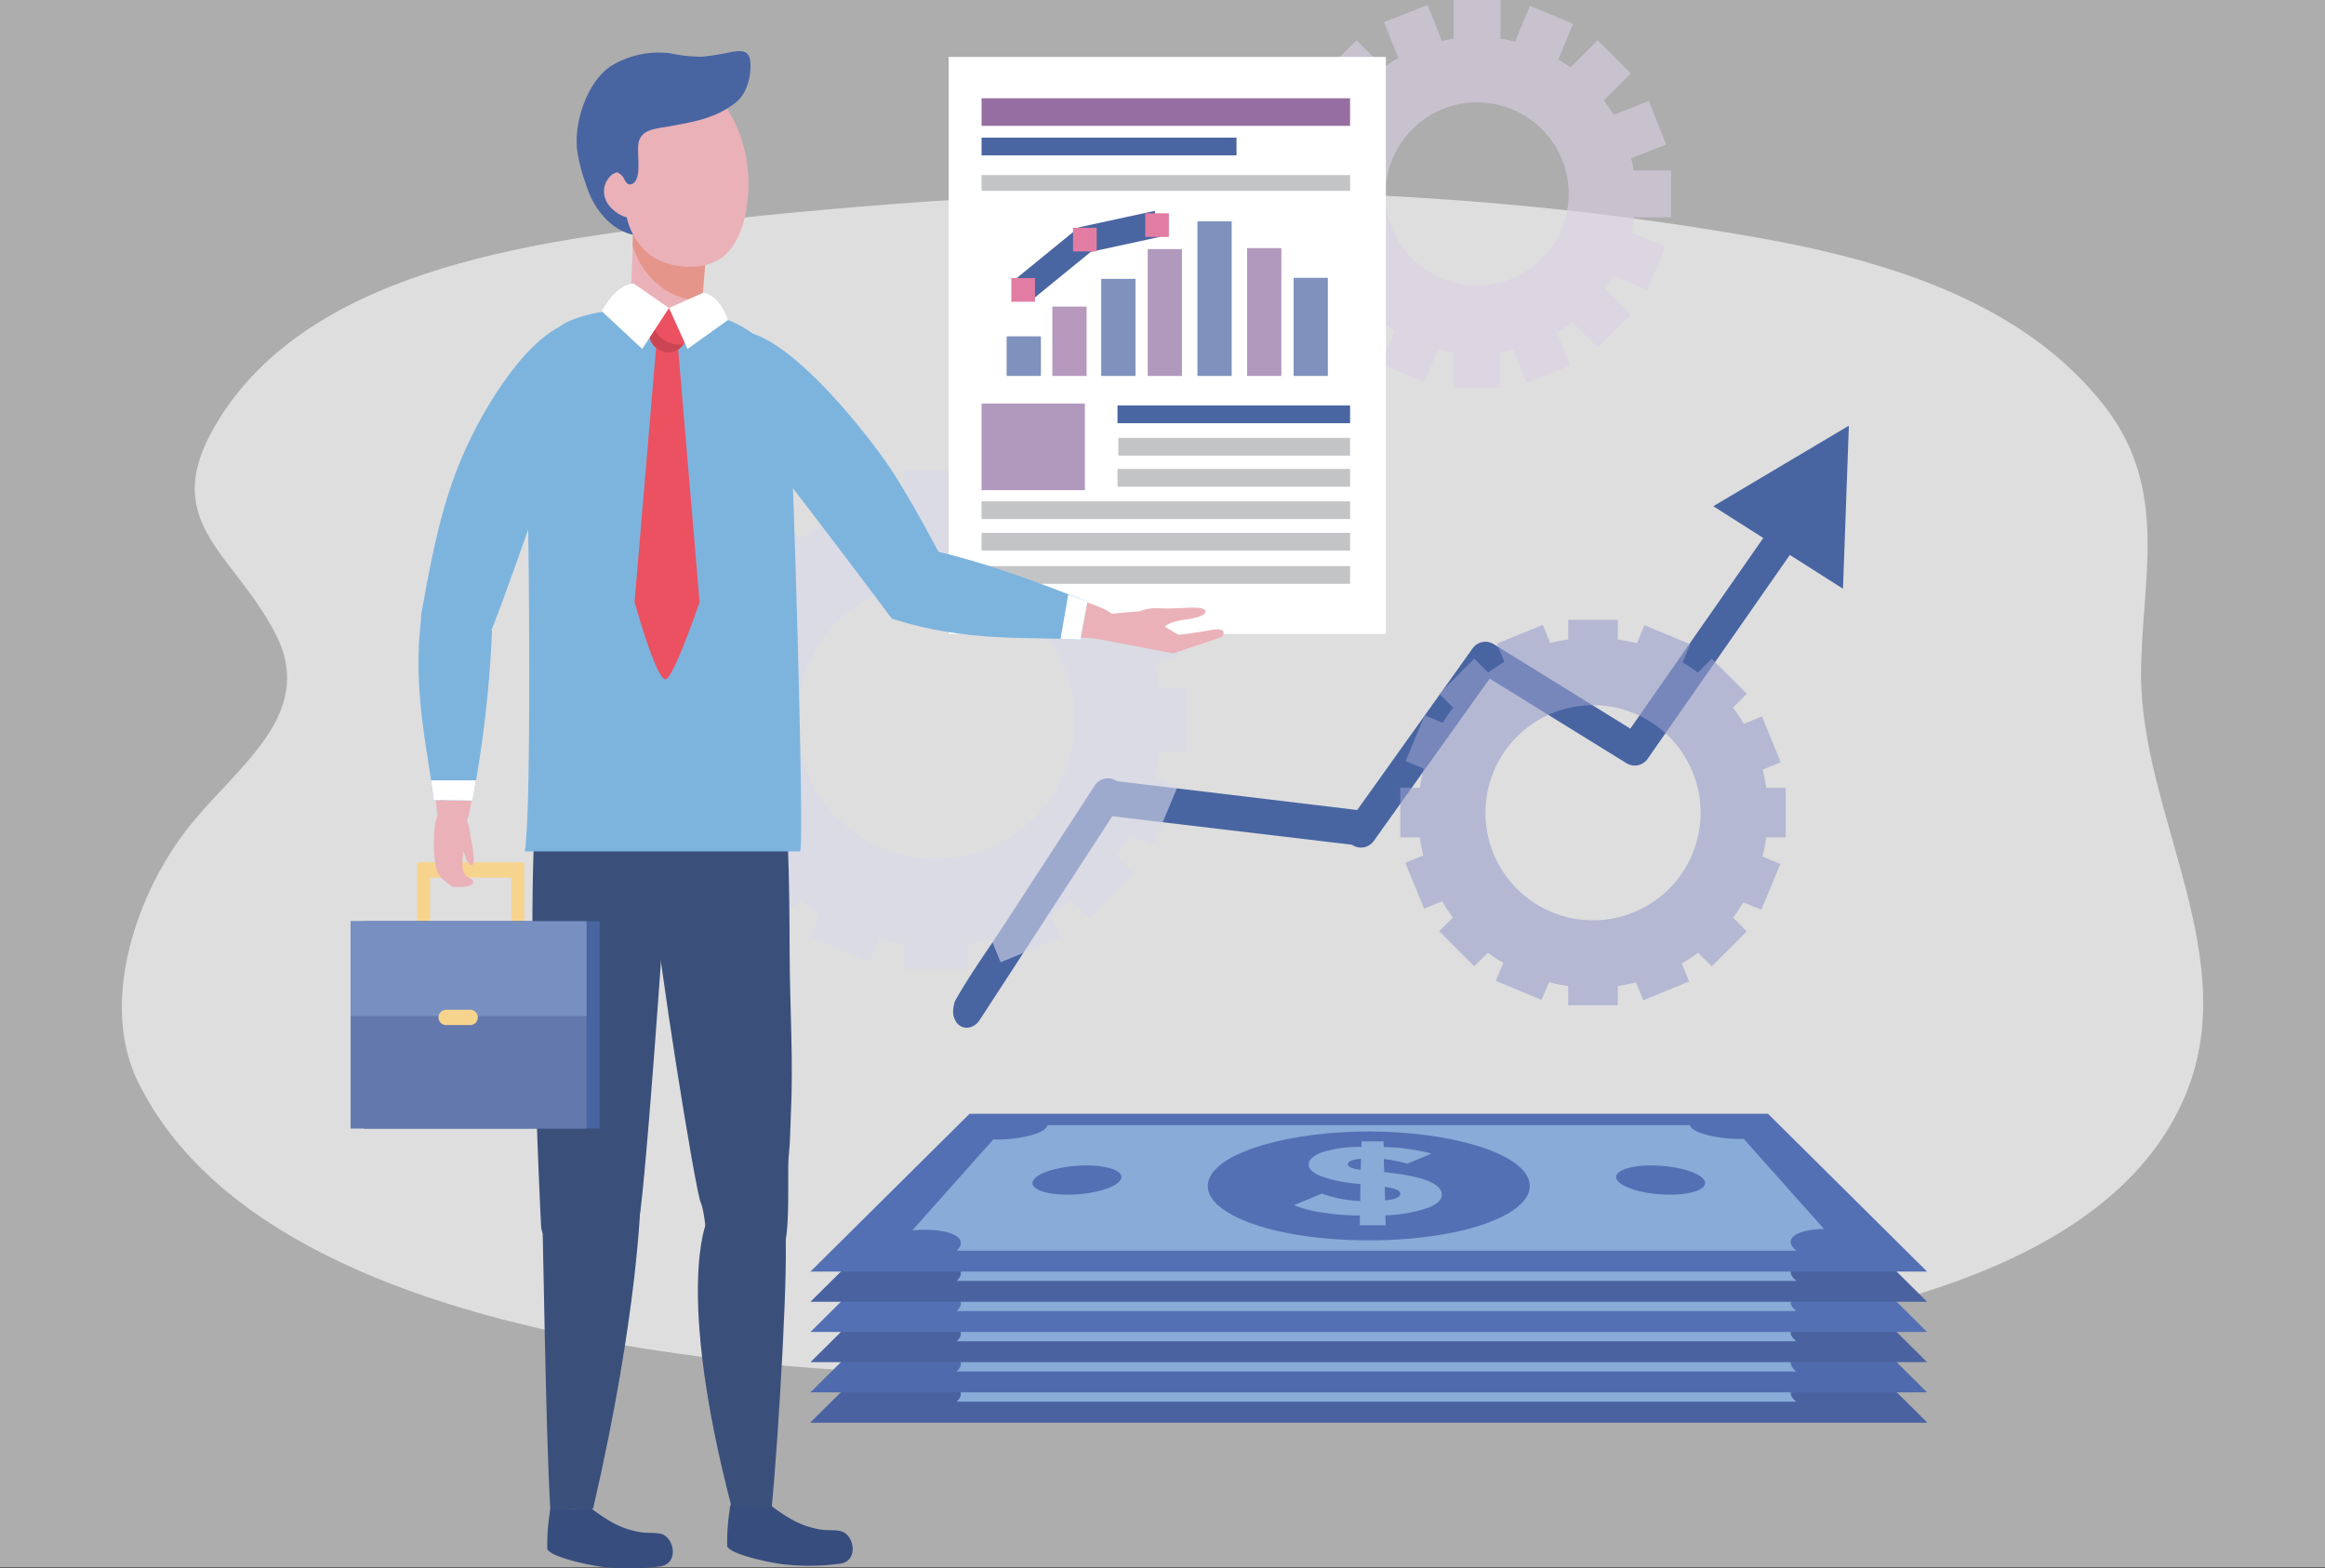
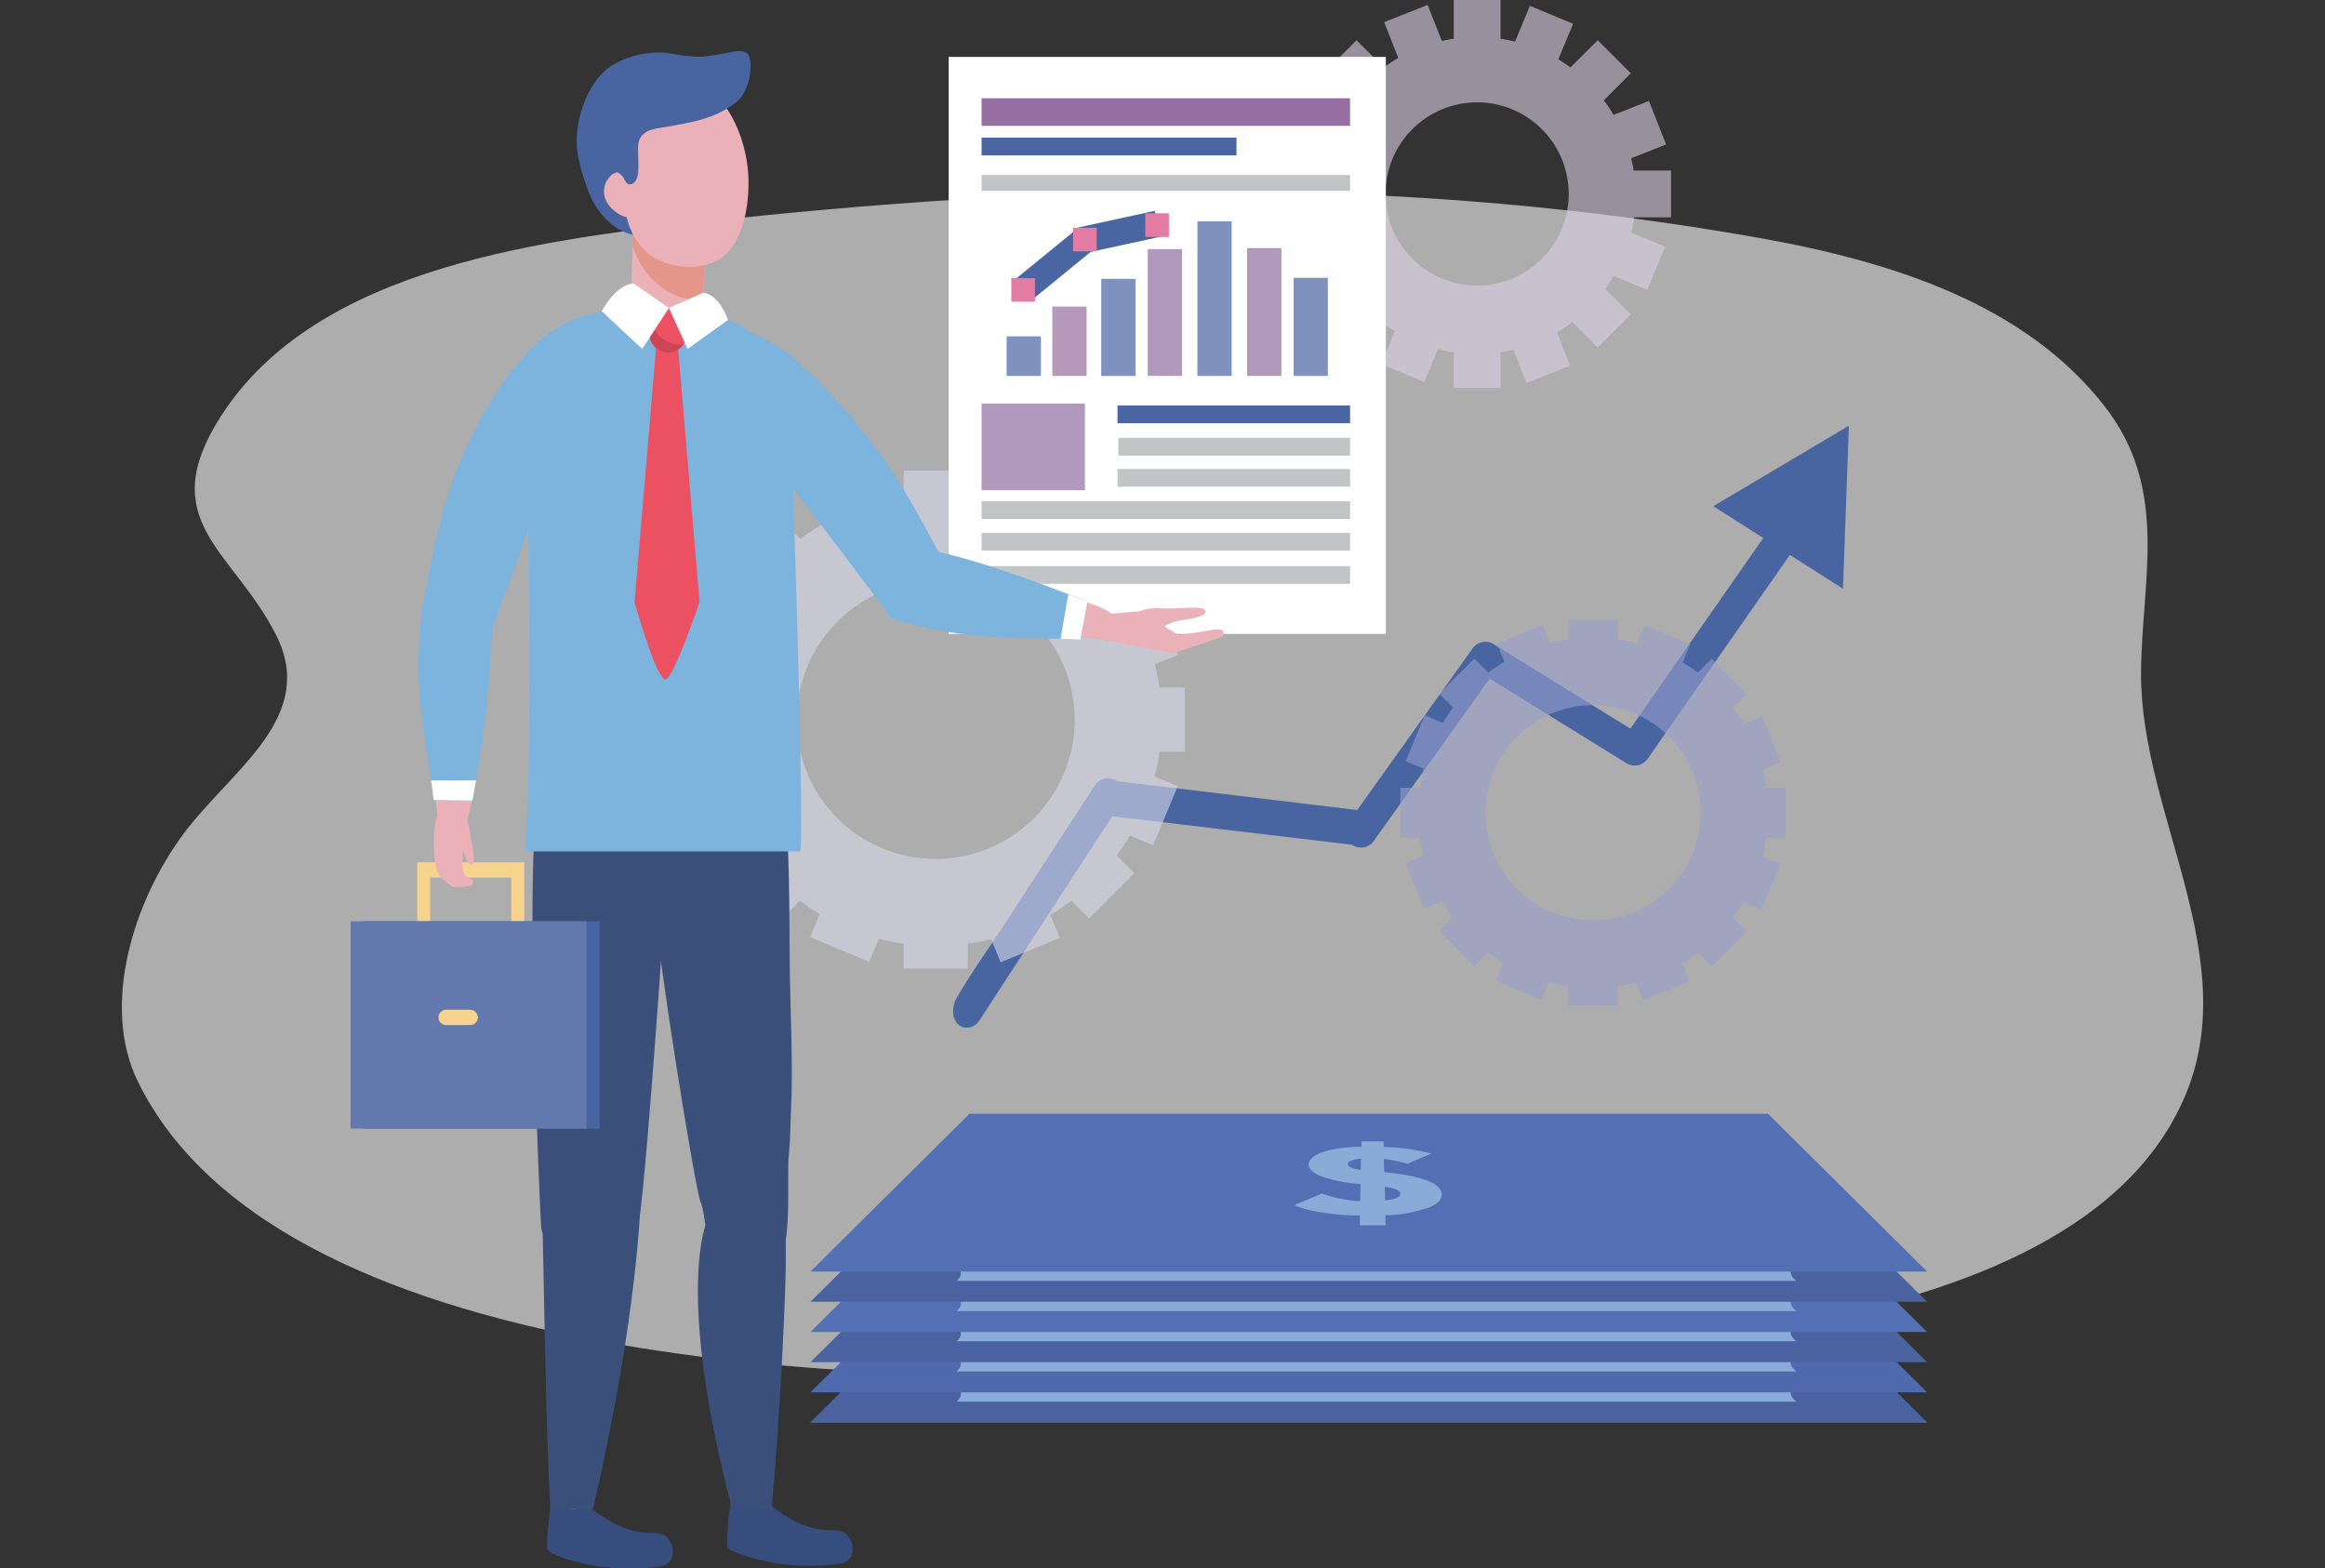
<svg xmlns="http://www.w3.org/2000/svg" width="445" height="300.194" viewBox="0 0 445 300.194">
  <rect x="0" y="0" width="445" height="300.194" fill="#333333" stroke="none" />
  <g id="public-financial-manager" transform="translate(-595 -338.154)">
    <g id="Group_1" data-name="Group 1" transform="translate(595 338.154)">
-       <rect id="Rectangle_1" data-name="Rectangle 1" width="445" height="300" fill="#fff" opacity="0.6" />
      <path id="Path_1" data-name="Path 1" d="M428.127,189.646c-66.1-11.677-129.8-10.624-196.574-3.576-35.924,3.792-79.031,9.029-97.482,37.755-12.93,20.13,2.322,25.619,10.546,41.864,8,15.8-8.559,25.829-17.646,37.993-9.671,12.946-15.9,32.952-8.814,47.46,27.828,56.942,148.052,58.919,209.6,55.261,53.682-3.191,158.878-.672,181.812-51.462,12.169-26.952-8.045-54.589-7.991-81.776.035-17.672,5.587-35.138-6.976-51.242C479.549,202.634,454.707,194.342,428.127,189.646Z" transform="translate(-91.784 -144.174)" fill="#fff" opacity="0.6" />
    </g>
    <g id="Group_55" data-name="Group 55" transform="translate(0 12.186)">
      <path id="Path_2" data-name="Path 2" d="M1093.091,759.139l9.567,6.087-25.446,36.483-26.157-16.175a3.007,3.007,0,0,0-4.03.811l-22.089,30.943-45.981-5.524a3.008,3.008,0,0,0-4.248.823Q965.977,826,957.246,839.424c-3.121,4.8-6.578,9.534-9.348,14.535-.525,2.054-.332,2.824.208,3.765.97,1.694,3.328,1.666,4.57-.242l25.376-39,45.872,5.448a3.009,3.009,0,0,0,4.176-.715l22.185-31.08,26.184,16.192a3.008,3.008,0,0,0,4.05-.838l27.22-39.026,10.171,6.472,1.128-31.21Z" transform="translate(-170.168 -336.285)" fill="#4865a2" />
      <g id="Group_23" data-name="Group 23" transform="translate(750.117 539.144)">
        <g id="Group_4" data-name="Group 4" transform="translate(0 28.895)">
          <path id="Path_3" data-name="Path 3" d="M1015.276,1632.589H801.549l30.45-30.2H984.824Z" transform="translate(-801.549 -1602.39)" fill="#5470b4" />
          <path id="Path_4" data-name="Path 4" d="M1064.177,1616.709c-4.2,0-8.4-1.028-9.374-2.261a.884.884,0,0,1-.176-.364H931.635a.821.821,0,0,1-.2.474c-.972,1.236-5.189,2.267-9.39,2.267q-.386,0-.753-.011l-15.5,17.4c.8-.071,1.613-.114,2.414-.114,5.1,0,8.025,1.564,6.479,3.563a3.61,3.61,0,0,1-.4.433H1075a4.157,4.157,0,0,1-.638-.617c-1.549-1.932,1.122-3.453,5.924-3.542l-15.354-17.24C1064.685,1616.705,1064.435,1616.709,1064.177,1616.709Z" transform="translate(-886.301 -1611.897)" fill="#88abd8" />
-           <path id="Path_5" data-name="Path 5" d="M1269.546,1629.693c2.1,6.066-11.477,11.63-30.6,11.63s-32.706-5.565-30.606-11.63c1.848-5.333,15.464-9.207,30.606-9.207S1267.7,1624.358,1269.546,1629.693Z" transform="translate(-1132.078 -1617.101)" fill="#5470b4" />
          <g id="Group_2" data-name="Group 2" transform="translate(92.553 5.28)">
            <path id="Path_6" data-name="Path 6" d="M1309.315,1630.62h4.217l.038,1.086a38.555,38.555,0,0,1,9.139,1.248l-4.615,1.932a29.59,29.59,0,0,0-4.524-.9l.086,2.527c7,.7,10.695,2.033,11,4.052.161,1.051-.642,1.954-2.435,2.7a27.717,27.717,0,0,1-8.349,1.509l.063,1.917h-4.962l.033-1.9h-.805a42.446,42.446,0,0,1-6.365-.558,22.021,22.021,0,0,1-5.453-1.4l5.334-2.216a26.418,26.418,0,0,0,7.339,1.445l.058-3.3a26.942,26.942,0,0,1-7.6-1.491c-1.664-.691-2.426-1.477-2.308-2.354.123-.91,1.033-1.663,2.714-2.268a24.116,24.116,0,0,1,7.374-.963Zm-.148,5.435.037-2.138q-2.469.273-2.506,1.021Q1306.659,1635.761,1309.168,1636.055Zm4.584,3.275.087,2.567q2.966-.264,2.9-1.292C1316.694,1639.99,1315.7,1639.568,1313.752,1639.33Z" transform="translate(-1296.389 -1630.62)" fill="#88abd8" />
          </g>
          <g id="Group_3" data-name="Group 3" transform="translate(42.49 9.881)">
-             <path id="Path_7" data-name="Path 7" d="M1642.767,1657.928c1.141,1.572-1.755,2.888-6.5,2.888s-9.307-1.316-10.152-2.888c-.816-1.518,2.158-2.711,6.616-2.711S1641.665,1656.41,1642.767,1657.928Z" transform="translate(-1514.268 -1655.218)" fill="#5470b4" />
            <path id="Path_8" data-name="Path 8" d="M1045.626,1657.928c-.844,1.572-5.4,2.888-10.151,2.888s-7.645-1.316-6.5-2.888c1.1-1.518,5.581-2.711,10.04-2.711S1046.441,1656.41,1045.626,1657.928Z" transform="translate(-1028.722 -1655.218)" fill="#5470b4" />
          </g>
        </g>
        <g id="Group_7" data-name="Group 7" transform="translate(0 28.895)">
          <path id="Path_9" data-name="Path 9" d="M1015.276,1632.589H801.549l30.45-30.2H984.824Z" transform="translate(-801.549 -1602.39)" fill="#4a63a0" />
          <path id="Path_10" data-name="Path 10" d="M1064.177,1616.709c-4.2,0-8.4-1.028-9.374-2.261a.884.884,0,0,1-.176-.364H931.635a.821.821,0,0,1-.2.474c-.972,1.236-5.189,2.267-9.39,2.267q-.386,0-.753-.011l-15.5,17.4c.8-.071,1.613-.114,2.414-.114,5.1,0,8.025,1.564,6.479,3.563a3.61,3.61,0,0,1-.4.433H1075a4.157,4.157,0,0,1-.638-.617c-1.549-1.932,1.122-3.453,5.924-3.542l-15.354-17.24C1064.685,1616.705,1064.435,1616.709,1064.177,1616.709Z" transform="translate(-886.301 -1611.897)" fill="#88abd8" />
          <path id="Path_11" data-name="Path 11" d="M1269.546,1629.693c2.1,6.066-11.477,11.63-30.6,11.63s-32.706-5.565-30.606-11.63c1.848-5.333,15.464-9.207,30.606-9.207S1267.7,1624.358,1269.546,1629.693Z" transform="translate(-1132.078 -1617.101)" fill="#5470b4" />
          <g id="Group_5" data-name="Group 5" transform="translate(92.553 5.28)">
            <path id="Path_12" data-name="Path 12" d="M1309.315,1630.62h4.217l.038,1.086a38.555,38.555,0,0,1,9.139,1.248l-4.615,1.932a29.59,29.59,0,0,0-4.524-.9l.086,2.527c7,.7,10.695,2.033,11,4.052.161,1.051-.642,1.954-2.435,2.7a27.717,27.717,0,0,1-8.349,1.509l.063,1.917h-4.962l.033-1.9h-.805a42.446,42.446,0,0,1-6.365-.558,22.021,22.021,0,0,1-5.453-1.4l5.334-2.216a26.418,26.418,0,0,0,7.339,1.445l.058-3.3a26.942,26.942,0,0,1-7.6-1.491c-1.664-.691-2.426-1.477-2.308-2.354.123-.91,1.033-1.663,2.714-2.268a24.116,24.116,0,0,1,7.374-.963Zm-.148,5.435.037-2.138q-2.469.273-2.506,1.021Q1306.659,1635.761,1309.168,1636.055Zm4.584,3.275.087,2.567q2.966-.264,2.9-1.292C1316.694,1639.99,1315.7,1639.568,1313.752,1639.33Z" transform="translate(-1296.389 -1630.62)" fill="#88abd8" />
          </g>
          <g id="Group_6" data-name="Group 6" transform="translate(42.49 9.881)">
            <path id="Path_13" data-name="Path 13" d="M1642.767,1657.928c1.141,1.572-1.755,2.888-6.5,2.888s-9.307-1.316-10.152-2.888c-.816-1.518,2.158-2.711,6.616-2.711S1641.665,1656.41,1642.767,1657.928Z" transform="translate(-1514.268 -1655.218)" fill="#5470b4" />
            <path id="Path_14" data-name="Path 14" d="M1045.626,1657.928c-.844,1.572-5.4,2.888-10.151,2.888s-7.645-1.316-6.5-2.888c1.1-1.518,5.581-2.711,10.04-2.711S1046.441,1656.41,1045.626,1657.928Z" transform="translate(-1028.722 -1655.218)" fill="#5470b4" />
          </g>
        </g>
        <g id="Group_10" data-name="Group 10" transform="translate(0 23.116)">
          <path id="Path_15" data-name="Path 15" d="M1015.276,1601.689H801.549l30.45-30.2H984.824Z" transform="translate(-801.549 -1571.49)" fill="#506bad" />
          <path id="Path_16" data-name="Path 16" d="M1064.177,1585.808c-4.2,0-8.4-1.028-9.374-2.26a.883.883,0,0,1-.176-.365H931.635a.824.824,0,0,1-.2.475c-.972,1.236-5.189,2.267-9.39,2.267q-.386,0-.753-.012l-15.5,17.4c.8-.071,1.613-.113,2.414-.113,5.1,0,8.025,1.563,6.479,3.563a3.616,3.616,0,0,1-.4.432H1075a4.138,4.138,0,0,1-.638-.617c-1.549-1.933,1.122-3.453,5.924-3.542l-15.354-17.24C1064.685,1585.8,1064.435,1585.808,1064.177,1585.808Z" transform="translate(-886.301 -1580.996)" fill="#88abd8" />
          <path id="Path_17" data-name="Path 17" d="M1269.546,1598.793c2.1,6.066-11.477,11.63-30.6,11.63s-32.706-5.564-30.606-11.63c1.848-5.333,15.464-9.207,30.606-9.207S1267.7,1593.46,1269.546,1598.793Z" transform="translate(-1132.078 -1586.202)" fill="#5470b4" />
          <g id="Group_8" data-name="Group 8" transform="translate(92.553 5.28)">
            <path id="Path_18" data-name="Path 18" d="M1309.315,1599.72h4.217l.038,1.087a38.543,38.543,0,0,1,9.139,1.248l-4.615,1.932a29.573,29.573,0,0,0-4.524-.9l.086,2.527c7,.7,10.695,2.034,11,4.052.161,1.051-.642,1.954-2.435,2.7a27.72,27.72,0,0,1-8.349,1.509l.063,1.916h-4.962l.033-1.895h-.805a42.478,42.478,0,0,1-6.365-.558,22.064,22.064,0,0,1-5.453-1.4l5.334-2.216a26.419,26.419,0,0,0,7.339,1.445l.058-3.3a26.938,26.938,0,0,1-7.6-1.491c-1.664-.691-2.426-1.478-2.308-2.354.123-.91,1.033-1.663,2.714-2.268a24.126,24.126,0,0,1,7.374-.964Zm-.148,5.435.037-2.138q-2.469.272-2.506,1.021Q1306.659,1604.861,1309.168,1605.155Zm4.584,3.275.087,2.567q2.966-.263,2.9-1.292C1316.694,1609.09,1315.7,1608.668,1313.752,1608.43Z" transform="translate(-1296.389 -1599.72)" fill="#88abd8" />
          </g>
          <g id="Group_9" data-name="Group 9" transform="translate(42.49 9.88)">
            <path id="Path_19" data-name="Path 19" d="M1642.767,1627.026c1.141,1.572-1.755,2.888-6.5,2.888s-9.307-1.316-10.152-2.888c-.816-1.518,2.158-2.711,6.616-2.711S1641.665,1625.507,1642.767,1627.026Z" transform="translate(-1514.268 -1624.315)" fill="#5470b4" />
            <path id="Path_20" data-name="Path 20" d="M1045.626,1627.026c-.844,1.572-5.4,2.888-10.151,2.888s-7.645-1.316-6.5-2.888c1.1-1.518,5.581-2.711,10.04-2.711S1046.441,1625.507,1045.626,1627.026Z" transform="translate(-1028.722 -1624.315)" fill="#5470b4" />
          </g>
        </g>
        <g id="Group_13" data-name="Group 13" transform="translate(0 17.338)">
          <path id="Path_21" data-name="Path 21" d="M1015.276,1570.8H801.549L832,1540.6H984.824Z" transform="translate(-801.549 -1540.6)" fill="#4a63a0" />
          <path id="Path_22" data-name="Path 22" d="M1064.177,1554.911c-4.2,0-8.4-1.028-9.374-2.261a.886.886,0,0,1-.176-.364H931.635a.825.825,0,0,1-.2.474c-.972,1.236-5.189,2.267-9.39,2.267q-.386,0-.753-.012l-15.5,17.4c.8-.071,1.613-.113,2.414-.113,5.1,0,8.025,1.564,6.479,3.563a3.649,3.649,0,0,1-.4.433H1075a4.158,4.158,0,0,1-.638-.617c-1.549-1.933,1.122-3.453,5.924-3.542l-15.354-17.24C1064.685,1554.907,1064.435,1554.911,1064.177,1554.911Z" transform="translate(-886.301 -1550.1)" fill="#88abd8" />
          <path id="Path_23" data-name="Path 23" d="M1269.546,1567.892c2.1,6.066-11.477,11.63-30.6,11.63s-32.706-5.564-30.606-11.63c1.848-5.333,15.464-9.207,30.606-9.207S1267.7,1562.56,1269.546,1567.892Z" transform="translate(-1132.078 -1555.303)" fill="#5470b4" />
          <g id="Group_11" data-name="Group 11" transform="translate(92.553 5.278)">
            <path id="Path_24" data-name="Path 24" d="M1309.315,1568.82h4.217l.038,1.086a38.574,38.574,0,0,1,9.139,1.248l-4.615,1.932a29.553,29.553,0,0,0-4.524-.9l.086,2.527c7,.7,10.695,2.033,11,4.052.161,1.051-.642,1.954-2.435,2.7a27.731,27.731,0,0,1-8.349,1.509l.063,1.916h-4.962l.033-1.9h-.805a42.478,42.478,0,0,1-6.365-.558,22.043,22.043,0,0,1-5.453-1.4l5.334-2.216a26.42,26.42,0,0,0,7.339,1.445l.058-3.3a26.944,26.944,0,0,1-7.6-1.491c-1.664-.691-2.426-1.477-2.308-2.354.123-.91,1.033-1.664,2.714-2.269a24.11,24.11,0,0,1,7.374-.963Zm-.148,5.437.037-2.138q-2.469.272-2.506,1.021Q1306.659,1573.96,1309.168,1574.257Zm4.584,3.273.087,2.567q2.966-.263,2.9-1.292C1316.694,1578.19,1315.7,1577.768,1313.752,1577.53Z" transform="translate(-1296.389 -1568.82)" fill="#88abd8" />
          </g>
          <g id="Group_12" data-name="Group 12" transform="translate(42.49 9.878)">
            <path id="Path_25" data-name="Path 25" d="M1642.767,1596.126c1.141,1.572-1.755,2.888-6.5,2.888s-9.307-1.316-10.152-2.888c-.816-1.518,2.158-2.711,6.616-2.711S1641.665,1594.608,1642.767,1596.126Z" transform="translate(-1514.268 -1593.415)" fill="#5470b4" />
            <path id="Path_26" data-name="Path 26" d="M1045.626,1596.126c-.844,1.572-5.4,2.888-10.151,2.888s-7.645-1.316-6.5-2.888c1.1-1.518,5.581-2.711,10.04-2.711S1046.441,1594.608,1045.626,1596.126Z" transform="translate(-1028.722 -1593.415)" fill="#5470b4" />
          </g>
        </g>
        <g id="Group_16" data-name="Group 16" transform="translate(0 11.559)">
          <path id="Path_27" data-name="Path 27" d="M1015.276,1539.9H801.549L832,1509.7H984.824Z" transform="translate(-801.549 -1509.7)" fill="#5470b4" />
          <path id="Path_28" data-name="Path 28" d="M1064.177,1524.009c-4.2,0-8.4-1.028-9.374-2.261a.886.886,0,0,1-.176-.365H931.635a.822.822,0,0,1-.2.474c-.972,1.236-5.189,2.267-9.39,2.267q-.386,0-.753-.012l-15.5,17.4c.8-.071,1.613-.113,2.414-.113,5.1,0,8.025,1.564,6.479,3.563a3.621,3.621,0,0,1-.4.433H1075a4.181,4.181,0,0,1-.638-.617c-1.549-1.933,1.122-3.452,5.924-3.542L1064.93,1524C1064.685,1524.005,1064.435,1524.009,1064.177,1524.009Z" transform="translate(-886.301 -1519.199)" fill="#88abd8" />
          <path id="Path_29" data-name="Path 29" d="M1269.546,1536.993c2.1,6.066-11.477,11.63-30.6,11.63s-32.706-5.564-30.606-11.63c1.848-5.333,15.464-9.207,30.606-9.207S1267.7,1531.66,1269.546,1536.993Z" transform="translate(-1132.078 -1524.403)" fill="#5470b4" />
          <g id="Group_14" data-name="Group 14" transform="translate(92.553 5.278)">
            <path id="Path_30" data-name="Path 30" d="M1309.315,1537.92h4.217l.038,1.087a38.549,38.549,0,0,1,9.139,1.248l-4.615,1.932a29.56,29.56,0,0,0-4.524-.9l.086,2.527c7,.7,10.695,2.034,11,4.052.161,1.051-.642,1.954-2.435,2.7a27.732,27.732,0,0,1-8.349,1.509l.063,1.917h-4.962l.033-1.9h-.805a42.444,42.444,0,0,1-6.365-.558,22.021,22.021,0,0,1-5.453-1.4l5.334-2.216a26.407,26.407,0,0,0,7.339,1.445l.058-3.3a26.947,26.947,0,0,1-7.6-1.49c-1.664-.691-2.426-1.478-2.308-2.354.123-.91,1.033-1.664,2.714-2.268a24.088,24.088,0,0,1,7.374-.963Zm-.148,5.437.037-2.138q-2.469.272-2.506,1.021Q1306.659,1543.06,1309.168,1543.357Zm4.584,3.273.087,2.567q2.966-.263,2.9-1.292C1316.694,1547.29,1315.7,1546.868,1313.752,1546.63Z" transform="translate(-1296.389 -1537.92)" fill="#88abd8" />
          </g>
          <g id="Group_15" data-name="Group 15" transform="translate(42.49 9.879)">
            <path id="Path_31" data-name="Path 31" d="M1642.767,1565.228c1.141,1.572-1.755,2.888-6.5,2.888s-9.307-1.316-10.152-2.888c-.816-1.518,2.158-2.71,6.616-2.71S1641.665,1563.712,1642.767,1565.228Z" transform="translate(-1514.268 -1562.518)" fill="#5470b4" />
            <path id="Path_32" data-name="Path 32" d="M1045.626,1565.228c-.844,1.572-5.4,2.888-10.151,2.888s-7.645-1.316-6.5-2.888c1.1-1.518,5.581-2.71,10.04-2.71S1046.441,1563.712,1045.626,1565.228Z" transform="translate(-1028.722 -1562.518)" fill="#5470b4" />
          </g>
        </g>
        <g id="Group_19" data-name="Group 19" transform="translate(0 5.779)">
          <path id="Path_33" data-name="Path 33" d="M1015.276,1509H801.549L832,1478.8H984.824Z" transform="translate(-801.549 -1478.8)" fill="#4a63a0" />
          <path id="Path_34" data-name="Path 34" d="M1064.177,1493.108c-4.2,0-8.4-1.028-9.374-2.261a.884.884,0,0,1-.176-.365H931.635a.822.822,0,0,1-.2.475c-.972,1.236-5.189,2.267-9.39,2.267q-.386,0-.753-.012l-15.5,17.4c.8-.071,1.613-.114,2.414-.114,5.1,0,8.025,1.564,6.479,3.564a3.664,3.664,0,0,1-.4.432H1075a4.185,4.185,0,0,1-.638-.617c-1.549-1.933,1.122-3.453,5.924-3.542l-15.354-17.24C1064.685,1493.1,1064.435,1493.108,1064.177,1493.108Z" transform="translate(-886.301 -1488.298)" fill="#88abd8" />
          <path id="Path_35" data-name="Path 35" d="M1269.546,1506.093c2.1,6.066-11.477,11.63-30.6,11.63s-32.706-5.564-30.606-11.63c1.848-5.333,15.464-9.207,30.606-9.207S1267.7,1500.76,1269.546,1506.093Z" transform="translate(-1132.078 -1493.503)" fill="#5470b4" />
          <g id="Group_17" data-name="Group 17" transform="translate(92.553 5.278)">
            <path id="Path_36" data-name="Path 36" d="M1309.315,1507.02h4.217l.038,1.086a38.549,38.549,0,0,1,9.139,1.248l-4.615,1.932a29.588,29.588,0,0,0-4.524-.9l.086,2.527c7,.7,10.695,2.034,11,4.053.161,1.051-.642,1.954-2.435,2.7a27.72,27.72,0,0,1-8.349,1.509l.063,1.916h-4.962l.033-1.9h-.805a42.415,42.415,0,0,1-6.365-.558,22.005,22.005,0,0,1-5.453-1.4l5.334-2.215a26.437,26.437,0,0,0,7.339,1.445l.058-3.3a26.942,26.942,0,0,1-7.6-1.491c-1.664-.691-2.426-1.478-2.308-2.354.123-.91,1.033-1.663,2.714-2.268a24.126,24.126,0,0,1,7.374-.964Zm-.148,5.437.037-2.138q-2.469.272-2.506,1.021Q1306.659,1512.16,1309.168,1512.457Zm4.584,3.273.087,2.567c1.978-.176,2.941-.609,2.9-1.292C1316.694,1516.391,1315.7,1515.968,1313.752,1515.73Z" transform="translate(-1296.389 -1507.02)" fill="#88abd8" />
          </g>
          <g id="Group_18" data-name="Group 18" transform="translate(42.49 9.879)">
            <path id="Path_37" data-name="Path 37" d="M1642.767,1534.328c1.141,1.572-1.755,2.888-6.5,2.888s-9.307-1.316-10.152-2.888c-.816-1.518,2.158-2.711,6.616-2.711S1641.665,1532.811,1642.767,1534.328Z" transform="translate(-1514.268 -1531.618)" fill="#5470b4" />
            <path id="Path_38" data-name="Path 38" d="M1045.626,1534.328c-.844,1.572-5.4,2.888-10.151,2.888s-7.645-1.316-6.5-2.888c1.1-1.518,5.581-2.711,10.04-2.711S1046.441,1532.811,1045.626,1534.328Z" transform="translate(-1028.722 -1531.618)" fill="#5470b4" />
          </g>
        </g>
        <g id="Group_22" data-name="Group 22">
          <path id="Path_39" data-name="Path 39" d="M1015.276,1478.1H801.549L832,1447.9H984.824Z" transform="translate(-801.549 -1447.9)" fill="#5470b4" />
-           <path id="Path_40" data-name="Path 40" d="M1064.177,1462.208c-4.2,0-8.4-1.028-9.374-2.261a.883.883,0,0,1-.176-.365H931.635a.824.824,0,0,1-.2.475c-.972,1.236-5.189,2.267-9.39,2.267q-.386,0-.753-.012l-15.5,17.4c.8-.072,1.613-.114,2.414-.114,5.1,0,8.025,1.564,6.479,3.563a3.628,3.628,0,0,1-.4.432H1075a4.145,4.145,0,0,1-.638-.617c-1.549-1.933,1.122-3.453,5.924-3.542l-15.354-17.24C1064.685,1462.2,1064.435,1462.208,1064.177,1462.208Z" transform="translate(-886.301 -1457.398)" fill="#88abd8" />
          <path id="Path_41" data-name="Path 41" d="M1269.546,1475.2c2.1,6.066-11.477,11.63-30.6,11.63s-32.706-5.564-30.606-11.63c1.848-5.334,15.464-9.207,30.606-9.207S1267.7,1469.868,1269.546,1475.2Z" transform="translate(-1132.078 -1462.611)" fill="#5470b4" />
          <g id="Group_20" data-name="Group 20" transform="translate(92.553 5.28)">
            <path id="Path_42" data-name="Path 42" d="M1309.315,1476.13h4.217l.038,1.086a38.575,38.575,0,0,1,9.139,1.248l-4.615,1.932a29.523,29.523,0,0,0-4.524-.9l.086,2.527c7,.7,10.695,2.033,11,4.052.161,1.051-.642,1.954-2.435,2.7a27.737,27.737,0,0,1-8.349,1.509l.063,1.917h-4.962l.033-1.9h-.805a42.5,42.5,0,0,1-6.365-.558,22.048,22.048,0,0,1-5.453-1.4l5.334-2.216a26.42,26.42,0,0,0,7.339,1.445l.058-3.3a26.93,26.93,0,0,1-7.6-1.491c-1.664-.691-2.426-1.477-2.308-2.354.123-.91,1.033-1.664,2.714-2.268a24.11,24.11,0,0,1,7.374-.963Zm-.148,5.435.037-2.137q-2.469.272-2.506,1.021C1306.673,1480.995,1307.494,1481.371,1309.168,1481.565Zm4.584,3.273.087,2.567q2.966-.263,2.9-1.292C1316.694,1485.5,1315.7,1485.076,1313.752,1484.838Z" transform="translate(-1296.389 -1476.13)" fill="#88abd8" />
          </g>
          <g id="Group_21" data-name="Group 21" transform="translate(42.49 9.88)">
            <path id="Path_43" data-name="Path 43" d="M1642.767,1503.436c1.141,1.572-1.755,2.888-6.5,2.888s-9.307-1.317-10.152-2.888c-.816-1.518,2.158-2.711,6.616-2.711S1641.665,1501.917,1642.767,1503.436Z" transform="translate(-1514.268 -1500.725)" fill="#5470b4" />
            <path id="Path_44" data-name="Path 44" d="M1045.626,1503.436c-.844,1.572-5.4,2.888-10.151,2.888s-7.645-1.317-6.5-2.888c1.1-1.518,5.581-2.711,10.04-2.711S1046.441,1501.917,1045.626,1503.436Z" transform="translate(-1028.722 -1500.725)" fill="#5470b4" />
          </g>
        </g>
      </g>
      <path id="Path_45" data-name="Path 45" d="M1359.6,349.74v-8.954h-7.16c-.126-.8-.286-1.579-.474-2.352l6.683-2.639-3.288-8.328-6.763,2.671a30.417,30.417,0,0,0-1.867-2.8l5.161-5.162-6.331-6.331-5.21,5.21q-1.128-.824-2.332-1.547l2.829-6.815-8.269-3.433-2.843,6.847c-.912-.224-1.839-.409-2.781-.549v-7.42H1318v7.42c-.766.113-1.521.26-2.267.43l-2.724-6.9-8.329,3.288,2.712,6.87a30.53,30.53,0,0,0-2.789,1.809l-5.21-5.21-6.33,6.331,5.161,5.162q-.852,1.13-1.6,2.341l-6.718-2.79-3.434,8.269,6.635,2.755q-.365,1.408-.6,2.868h-7.16v8.954h7.072q.168,1.218.431,2.4l-6.554,2.587,3.289,8.328,6.475-2.556a30.376,30.376,0,0,0,1.9,2.941l-4.9,4.9,6.33,6.331,4.854-4.854q1.2.9,2.484,1.687l-2.624,6.319,8.27,3.434,2.609-6.286a30.237,30.237,0,0,0,3.014.6v6.8h8.953v-6.8c.843-.125,1.672-.29,2.49-.482l2.5,6.337,8.329-3.288-2.515-6.369a30.415,30.415,0,0,0,2.948-1.954l4.853,4.854,6.331-6.331-4.9-4.9q.874-1.2,1.63-2.478l6.425,2.668,3.433-8.269-6.5-2.7q.345-1.437.55-2.924h7.074ZM1322.475,362.8a17.534,17.534,0,1,1,17.534-17.534A17.535,17.535,0,0,1,1322.475,362.8Z" transform="translate(-444.76 17.825)" fill="#d9d1e4" opacity="0.6" />
      <path id="Path_46" data-name="Path 46" d="M1478.974,984.016V974.53h-3.74a33.574,33.574,0,0,0-.678-3.46l3.456-1.418-3.6-8.776-3.471,1.425a33.426,33.426,0,0,0-2.07-3.105l2.654-2.654-6.708-6.708-2.658,2.658a33.7,33.7,0,0,0-2.923-1.956l1.451-3.471-8.752-3.658-1.449,3.468a33.468,33.468,0,0,0-3.657-.722v-3.77h-9.487v3.77a33.406,33.406,0,0,0-3.449.673l-1.429-3.48-8.776,3.6,1.43,3.483a33.579,33.579,0,0,0-3.106,2.061l-2.658-2.658-6.708,6.708,2.654,2.654a33.5,33.5,0,0,0-1.964,2.922l-3.459-1.446-3.657,8.753,3.445,1.44a33.422,33.422,0,0,0-.73,3.666h-3.739v9.486h3.73a33.451,33.451,0,0,0,.673,3.466l-3.442,1.412,3.6,8.776,3.438-1.411a33.362,33.362,0,0,0,2.071,3.123l-2.624,2.623,6.708,6.708,2.618-2.619a33.72,33.72,0,0,0,2.939,1.973l-1.426,3.414,8.752,3.658,1.423-3.4a33.411,33.411,0,0,0,3.683.73v3.7h9.487v-3.7a33.491,33.491,0,0,0,3.476-.679l1.4,3.416,8.776-3.6-1.407-3.426a33.6,33.6,0,0,0,3.123-2.079l2.618,2.619,6.708-6.708-2.623-2.623a33.439,33.439,0,0,0,1.966-2.939l3.427,1.432,3.658-8.753-3.428-1.433a33.486,33.486,0,0,0,.722-3.673h3.731ZM1442.083,999.9a20.589,20.589,0,1,1,20.589-20.588A20.588,20.588,0,0,1,1442.083,999.9Z" transform="translate(-542.181 -497.789)" fill="#989ecc" opacity="0.6" />
      <path id="Path_47" data-name="Path 47" d="M770.328,843.55V831.293H765.5a42.806,42.806,0,0,0-.877-4.47l4.465-1.833-4.655-11.339-4.485,1.841a43.135,43.135,0,0,0-2.674-4.013l3.43-3.429-8.667-8.667-3.435,3.435a43.483,43.483,0,0,0-3.776-2.527l1.875-4.485-11.308-4.727-1.874,4.481a43,43,0,0,0-4.724-.933v-4.872H716.534v4.872a43.021,43.021,0,0,0-4.457.869L710.23,791l-11.339,4.654,1.848,4.5a43.3,43.3,0,0,0-4.014,2.663l-3.435-3.435-8.667,8.667,3.429,3.429a43.532,43.532,0,0,0-2.537,3.775l-4.469-1.868L676.32,824.7l4.451,1.861a43.2,43.2,0,0,0-.943,4.737H675V843.55h4.82a42.914,42.914,0,0,0,.869,4.478l-4.445,1.825,4.654,11.339,4.443-1.824a43.139,43.139,0,0,0,2.676,4.036l-3.389,3.389,8.667,8.667,3.384-3.383a43.249,43.249,0,0,0,3.8,2.549l-1.843,4.412,11.308,4.726,1.839-4.4a43.061,43.061,0,0,0,4.759.943v4.78H728.79v-4.78a43.068,43.068,0,0,0,4.491-.877l1.813,4.414,11.339-4.654-1.817-4.426a43.408,43.408,0,0,0,4.034-2.686l3.384,3.383,8.667-8.667-3.389-3.389a43.405,43.405,0,0,0,2.539-3.8l4.428,1.851L769,850.148l-4.429-1.851a42.92,42.92,0,0,0,.932-4.746h4.82Zm-47.666,20.52a26.6,26.6,0,1,1,26.6-26.6A26.6,26.6,0,0,1,722.661,864.07Z" transform="translate(51.425 -373.709)" fill="#d7d9ea" opacity="0.6" />
      <g id="Group_54" data-name="Group 54" transform="translate(662.101 335.763)">
        <g id="Group_26" data-name="Group 26" transform="translate(114.472 1.098)">
          <rect id="Rectangle_2" data-name="Rectangle 2" width="83.677" height="110.439" fill="#fff" />
          <g id="Group_25" data-name="Group 25" transform="translate(11.097 31.473)">
            <g id="Group_24" data-name="Group 24">
              <rect id="Rectangle_3" data-name="Rectangle 3" width="6.559" height="29.589" transform="translate(36.513)" fill="#4865a2" opacity="0.7" />
              <rect id="Rectangle_4" data-name="Rectangle 4" width="6.558" height="24.281" transform="translate(27.002 5.308)" fill="#916ea2" opacity="0.7" />
              <rect id="Rectangle_5" data-name="Rectangle 5" width="6.558" height="18.585" transform="translate(18.103 11.004)" fill="#4865a2" opacity="0.7" />
              <rect id="Rectangle_6" data-name="Rectangle 6" width="6.558" height="7.582" transform="translate(0 22.007)" fill="#4865a2" opacity="0.7" />
              <rect id="Rectangle_7" data-name="Rectangle 7" width="6.559" height="13.278" transform="translate(8.744 16.311)" fill="#976ea2" opacity="0.7" />
              <rect id="Rectangle_8" data-name="Rectangle 8" width="6.558" height="24.475" transform="translate(46.026 5.114)" fill="#916ea2" opacity="0.7" />
              <rect id="Rectangle_9" data-name="Rectangle 9" width="6.557" height="18.78" transform="translate(54.925 10.809)" fill="#4865a2" opacity="0.7" />
            </g>
          </g>
          <rect id="Rectangle_10" data-name="Rectangle 10" width="70.531" height="5.277" transform="translate(6.299 7.915)" fill="#976ea2" />
          <rect id="Rectangle_11" data-name="Rectangle 11" width="48.794" height="3.392" transform="translate(6.299 15.454)" fill="#4965a2" />
          <rect id="Rectangle_12" data-name="Rectangle 12" width="44.515" height="3.392" transform="translate(32.315 66.716)" fill="#4965a2" />
          <rect id="Rectangle_13" data-name="Rectangle 13" width="44.348" height="3.392" transform="translate(32.481 72.914)" fill="#c2c4c6" />
          <rect id="Rectangle_14" data-name="Rectangle 14" width="44.515" height="3.392" transform="translate(32.315 78.862)" fill="#c2c4c6" />
          <rect id="Rectangle_15" data-name="Rectangle 15" width="70.531" height="3.393" transform="translate(6.299 85.06)" fill="#c2c4c6" />
          <rect id="Rectangle_16" data-name="Rectangle 16" width="70.531" height="3.392" transform="translate(6.299 91.091)" fill="#c2c4c6" />
          <rect id="Rectangle_17" data-name="Rectangle 17" width="70.531" height="3.392" transform="translate(6.299 97.457)" fill="#c2c4c6" />
          <rect id="Rectangle_18" data-name="Rectangle 18" width="70.531" height="3.016" transform="translate(6.299 22.616)" fill="#c2c4c6" />
          <rect id="Rectangle_19" data-name="Rectangle 19" width="19.772" height="16.584" transform="translate(6.299 66.339)" fill="#916ea2" opacity="0.7" />
          <path id="Path_48" data-name="Path 48" d="M1019.38,549.827l11.811-9.633,13.906-3.015" transform="translate(-1005.124 -505.233)" fill="none" stroke="#4965a2" stroke-miterlimit="10" stroke-width="5.074" />
          <rect id="Rectangle_20" data-name="Rectangle 20" width="4.523" height="4.523" transform="translate(11.995 42.332)" fill="#e27ca3" />
          <rect id="Rectangle_21" data-name="Rectangle 21" width="4.524" height="4.523" transform="translate(37.626 29.935)" fill="#e27ca3" />
          <rect id="Rectangle_22" data-name="Rectangle 22" width="4.523" height="4.524" transform="translate(23.806 32.698)" fill="#e27ca3" />
        </g>
        <g id="Group_53" data-name="Group 53">
          <path id="Path_49" data-name="Path 49" d="M579.367,388.739a13.081,13.081,0,0,0-8.063,1.514,15.54,15.54,0,0,1-3.256,1.32c-4.268,1.142-5.227,7.523-4.893,11.2a32.143,32.143,0,0,0,1.568,5.951c1.488,5.074,5.633,10.218,11.409,9.963a13.692,13.692,0,0,0,9.742-5.074C591.561,406.4,590.043,390.515,579.367,388.739Z" transform="translate(-519.708 -383.343)" fill="#4865a2" />
          <g id="Group_29" data-name="Group 29" transform="translate(106.291 96.63)">
            <g id="Group_28" data-name="Group 28">
              <g id="Group_27" data-name="Group 27">
                <path id="Path_50" data-name="Path 50" d="M900.164,887.082c-.61-1.767-1.581-7.238.625-8.9,1.848-1.4,2.913-.969,2.909-.969a212.652,212.652,0,0,1,32.291,9.5c8.64,3.4.253,6.27.253,6.27C925.909,892.157,916.1,892.226,900.164,887.082Z" transform="translate(-899.416 -877.15)" fill="#eab1b8" />
              </g>
            </g>
          </g>
          <g id="Group_32" data-name="Group 32" transform="translate(70.371 57.526)">
            <g id="Group_31" data-name="Group 31">
              <g id="Group_30" data-name="Group 30">
                <path id="Path_51" data-name="Path 51" d="M748.163,710.558c-5.846-17.733-9.791-18.407-14.895-26.341-7.474-11.619-23.632-21.495-25.87-12.857-1.1,4.234,29.009,38.425,33.71,45.157C743.583,715.573,745.388,712.172,748.163,710.558Z" transform="translate(-707.368 -668.081)" fill="#eab1b8" />
              </g>
            </g>
          </g>
          <g id="Group_34" data-name="Group 34" transform="translate(68.461 53.609)">
            <g id="Group_33" data-name="Group 33">
              <path id="Path_52" data-name="Path 52" d="M732.177,702c-4.1-5.559-20.967-27.8-22.735-29.79-10.291-11.619-15.148-16.488-10.543-22.879,5.217-7.24,17.988,4.9,26.536,15.353,5.644,6.9,8.311,10.662,15.836,24.773C742.425,694.129,737.083,703.828,732.177,702Z" transform="translate(-697.156 -647.138)" fill="#7db4de" />
            </g>
          </g>
          <g id="Group_36" data-name="Group 36" transform="translate(103.573 95.299)">
            <g id="Group_35" data-name="Group 35" transform="translate(0 0)">
              <path id="Path_53" data-name="Path 53" d="M922.361,880.084c-8.527-3.249-19.121-7.515-30.825-10.047-3.042,1.566-.714.965-2.562,2.36-2.206,1.664-4.6,9.2-3.994,10.966,14.416,4.655,26.7,3.372,36.01,4.015Z" transform="translate(-884.883 -870.037)" fill="#7db4de" />
            </g>
          </g>
          <g id="Group_38" data-name="Group 38" transform="translate(135.888 103.987)">
            <g id="Group_37" data-name="Group 37" transform="translate(0 0)">
              <path id="Path_54" data-name="Path 54" d="M1057.66,924.971c1.312.036,2.577.086,3.79.17l1.371-7.294c-1.18-.45-2.415-.9-3.689-1.359Z" transform="translate(-1057.66 -916.487)" fill="#fff" />
            </g>
          </g>
          <path id="Path_55" data-name="Path 55" d="M399.308,1190.55v12.125h2.472v-9.2h15.543v9.2H419.8V1190.55Z" transform="translate(-386.556 -1035.303)" fill="#f7d48d" />
          <path id="Path_56" data-name="Path 56" d="M690.3,1550.6s-5.091,13.016,5.405,54.906c.841,3.353,3.454,3.14,4.851,2.06a2.913,2.913,0,0,0,.943-2.092s4.946-47.726,3.7-53.614S690.3,1550.6,690.3,1550.6Z" transform="translate(-622.121 -1326.607)" fill="#eab1b8" />
          <path id="Path_57" data-name="Path 57" d="M662.138,1043.01H637.809c0,.107.005.216.006.32q.023,6.984.113,13.968c.16,11.777-.1,8.749.581,20.507.581,10,7.892,55.453,8.94,57.875,1.064,2.46.558,6.929,2.675,8.789,3.369,2.958,9.957,4.525,12.785.83,1.911-2.495,1.048-15.293,1.4-18.473.295-2.7.284-5.472.408-8,.5-10.152-.191-20.329-.233-30.485C664.423,1074.11,664.383,1060.369,662.138,1043.01Z" transform="translate(-580.448 -915.358)" fill="#3a507b" />
          <path id="Path_58" data-name="Path 58" d="M737.754,1849.168c-1.657-.242-2.172-.013-3.832-.285a16.912,16.912,0,0,1-4.729-1.578,32.707,32.707,0,0,1-4.863-3.223,4.01,4.01,0,0,0-.482-.329c-2.241,1.035-3.524.966-5.925-.05a.874.874,0,0,1-.46-.4,1.064,1.064,0,0,0-.188.19,3.709,3.709,0,0,0-.544,1.767,39.72,39.72,0,0,0-.462,6.82c.321,1.546,8.738,3.389,11.5,3.56a42.359,42.359,0,0,0,10.227-.207C741.574,1854.855,740.559,1849.577,737.754,1849.168Z" transform="translate(-644.188 -1565.969)" fill="#374d7e" />
          <g id="Group_40" data-name="Group 40" transform="translate(48.532 22.758)">
            <g id="Group_39" data-name="Group 39">
              <path id="Path_59" data-name="Path 59" d="M591.029,488.143c.984,2.14,4.953,4.367,5.315,2.25a12.065,12.065,0,0,0-.937-6.13c-.984-2.14-.677-2.518-2.628-1.621A4.091,4.091,0,0,0,591.029,488.143Z" transform="translate(-590.604 -482.189)" fill="#eab1b8" />
            </g>
          </g>
          <path id="Path_60" data-name="Path 60" d="M617.634,529.905c.357-4.658,14.01,4,14.01,4l-1.461,17.769s-.143-.714-6.858-.554c-4.092.1-6.639,1.385-6.435-2.439C617.016,546.319,617.511,531.516,617.634,529.905Z" transform="translate(-563.433 -497.104)" fill="#eab1b8" />
          <path id="Path_61" data-name="Path 61" d="M619.786,534.4c1.932,6.241,7.478,10.74,13.286,10.278l.929-10.77s-13.653-8.658-14.01-4c-.037.493.051-.964-.156,1.073C619.919,531.079,619.741,534.25,619.786,534.4Z" transform="translate(-565.79 -497.104)" fill="#e5958a" />
          <path id="Path_62" data-name="Path 62" d="M626.612,422.329c-3.889,3.126-11.554,2.262-14.926-1.189a12.935,12.935,0,0,1-3.651-7.19c-.521-3.123-.275-6.072-.773-9.214a19.583,19.583,0,0,1-.327-4.1,11.41,11.41,0,0,1,2.247-6.168c1.316-1.766,3.383-2.664,5.228-3.8a15.7,15.7,0,0,1,5.155-2.472c1.272-.222,2.128.536,3.179,1.19,5.709,3.548,8.583,11.627,8.744,18.1C631.608,412.31,630.615,419.112,626.612,422.329Z" transform="translate(-555.336 -382.984)" fill="#eab1b8" />
          <path id="Path_63" data-name="Path 63" d="M546.087,1540.454s5.091,13.015-5.406,54.905c-.841,3.353-3.453,3.14-4.851,2.06a2.915,2.915,0,0,1-.943-2.092s-2.522-48.589-1.276-54.478S546.087,1540.454,546.087,1540.454Z" transform="translate(-495.458 -1317.87)" fill="#eab1b8" />
          <path id="Path_64" data-name="Path 64" d="M520.21,1043.01a11.548,11.548,0,0,0-1.02,3.135c-2.09,15.889-2.061,26.438-2.119,40.786-.041,10.156,1.074,41.583,1.692,53.386.243,4.647,10.577,7.94,13.947,4.981a16.017,16.017,0,0,0,4.669-5.914c1.048-2.422,4.853-56.478,5.435-66.48.684-11.759.65-5.243.809-17.019q.088-6.438.108-12.876H520.21Z" transform="translate(-482.291 -915.358)" fill="#3a507b" />
          <path id="Path_65" data-name="Path 65" d="M594.62,716.5c1.053-21.026,5.141-51.958,2.491-54.95-4.665-5.265,1.945-1.3-1.431-5.524-5.048-6.31-20.745-12.9-27.055-3.764-2.14,3.1-.276,9.819-.781,12.138-1.119,5.139-1.542,30.739-2.81,51.361Z" transform="translate(-521.285 -594.037)" fill="#eab1b8" />
          <path id="Path_66" data-name="Path 66" d="M546.748,625.992a24.934,24.934,0,0,0-3.818-.977c-3.266,2.953-9.735,2.232-12.976-.286a1.987,1.987,0,0,1-.247-.236q-1.831.1-3.721.263c-3.294.376-7.151,1.345-9.266,2.649-8.666,5.344-7.291,16.7-7.108,19.756.487,8.118,1.259,72.345-.209,81.114h52.683c.889-.776-1.256-71.832-1.882-82.159C559.368,632.318,553.494,628.364,546.748,625.992Z" transform="translate(-476.059 -575.119)" fill="#7db4de" />
          <g id="Group_43" data-name="Group 43" transform="translate(15.13 108.417)">
            <g id="Group_42" data-name="Group 42" transform="translate(0 0)">
              <g id="Group_41" data-name="Group 41">
                <path id="Path_67" data-name="Path 67" d="M413.192,941.885c1.638-.9,6.861-2.794,8.878-.905,1.69,1.583,1.451,2.7,1.451,2.7a212.638,212.638,0,0,1-3.846,33.438c-1.877,9.094-6.135,1.321-6.135,1.321C412.589,968.118,410.845,958.463,413.192,941.885Z" transform="translate(-412.02 -940.171)" fill="#eab1b8" />
              </g>
            </g>
          </g>
          <g id="Group_46" data-name="Group 46" transform="translate(16.282 52.544)">
            <g id="Group_45" data-name="Group 45">
              <g id="Group_44" data-name="Group 44">
                <path id="Path_68" data-name="Path 68" d="M422.907,704.268c-.831-.086-5.059-1.691-4.707-5.238,2.2-22.2,6.15-28.259,9.847-37.7,5.037-12.864,14.711-24.279,21.253-18.21,5.774,5.358-9.041,16.986-15.208,36.324a132.979,132.979,0,0,1-8.676,22.473A3.066,3.066,0,0,1,422.907,704.268Z" transform="translate(-418.178 -641.443)" fill="#eab1b8" />
              </g>
            </g>
          </g>
          <g id="Group_48" data-name="Group 48" transform="translate(13.48 51.9)">
            <g id="Group_47" data-name="Group 47">
              <path id="Path_69" data-name="Path 69" d="M415.744,699.118c2.925-6.258,12.877-36.162,14.216-38.466,7.8-13.419,12.781-15.73,7.007-21.088-6.542-6.069-17.072,6.685-23.281,18.672-5.4,10.424-7.558,19.349-10.486,35.865C402.992,698.91,411.3,701.879,415.744,699.118Z" transform="translate(-403.196 -638.002)" fill="#7db4de" />
            </g>
          </g>
          <path id="Path_70" data-name="Path 70" d="M553.664,1851.94c-1.656-.242-2.171-.013-3.831-.284a16.937,16.937,0,0,1-4.73-1.578,32.745,32.745,0,0,1-4.861-3.223,4.135,4.135,0,0,0-.483-.329c-2.241,1.035-3.524.966-5.925-.05a.878.878,0,0,1-.46-.4,1.073,1.073,0,0,0-.188.191,3.7,3.7,0,0,0-.543,1.768,39.633,39.633,0,0,0-.463,6.819c.322,1.546,8.738,3.389,11.5,3.56a42.393,42.393,0,0,0,10.227-.207C557.485,1857.627,556.47,1852.35,553.664,1851.94Z" transform="translate(-494.529 -1568.223)" fill="#374d7e" />
          <path id="Path_71" data-name="Path 71" d="M700.647,1605.513c1.351-13.944,3.409-49.311,2.492-53.648-1.245-5.889-14.9-1.26-14.9-1.26s-6.093,13.044,4.726,54.594Z" transform="translate(-620.056 -1326.608)" fill="#3a507b" />
          <path id="Path_72" data-name="Path 72" d="M536.966,1585.1c8.693-37.534,9.094-59.137,9.094-59.137s-19.317-7.135-18.816,3.763c.212,4.583.654,41,1.547,55.559Z" transform="translate(-490.555 -1306.115)" fill="#3a507b" />
          <rect id="Rectangle_23" data-name="Rectangle 23" width="45.156" height="39.669" transform="translate(2.509 166.537)" fill="#4865a2" />
          <rect id="Rectangle_24" data-name="Rectangle 24" width="45.156" height="39.669" transform="translate(0 166.537)" fill="#6379ad" />
-           <rect id="Rectangle_25" data-name="Rectangle 25" width="45.156" height="18.135" transform="translate(0 166.537)" fill="#778fc1" />
          <path id="Path_73" data-name="Path 73" d="M423.279,1140.25a9.312,9.312,0,0,0-2.094-5.447h-.177c-.019.223-.039.449-.058.674,0,0-.148-.664-.022.263-.006.068-.011.136-.018.2a1.883,1.883,0,0,0-1.841-1.146c-2.849.212-2.667,4.37-2.774,6.4a22.559,22.559,0,0,0,.414,4.948c.316,1.857,1.66,2.662,3.141,3.76.595.069,4.316.331,3.922-1.194-.067-.261-1.265-.714-1.5-1.085-.937-1.5-.306-3.073-.433-4.648.5.824.573,2.338,1.611,2.733C424.448,1146.1,423.61,1141.64,423.279,1140.25Z" transform="translate(-400.349 -989.975)" fill="#eab1b8" />
          <path id="Path_74" data-name="Path 74" d="M428.63,1342.91a1.463,1.463,0,0,1-1.463,1.464h-4.6a1.463,1.463,0,0,1-1.463-1.464h0a1.463,1.463,0,0,1,1.463-1.463h4.6a1.461,1.461,0,0,1,1.463,1.463Z" transform="translate(-404.275 -1157.977)" fill="#f7d48d" />
          <g id="Group_50" data-name="Group 50" transform="translate(13.002 106.84)">
            <g id="Group_49" data-name="Group 49" transform="translate(0 0)">
              <path id="Path_75" data-name="Path 75" d="M410.95,968.335a224.079,224.079,0,0,0,3.763-32.508,23.417,23.417,0,0,1-1.892-1.7c-2.016-1.888-9.85-2.965-11.487-2.062-2.124,15,1.238,26.88,2.2,36.167Z" transform="translate(-400.643 -931.739)" fill="#7db4de" />
            </g>
          </g>
          <g id="Group_52" data-name="Group 52" transform="translate(15.408 139.568)">
            <g id="Group_51" data-name="Group 51">
              <path id="Path_76" data-name="Path 76" d="M413.508,1106.72c.189,1.3.355,2.554.48,3.763l7.422.1c.241-1.239.477-2.533.708-3.868h-8.61Z" transform="translate(-413.508 -1106.72)" fill="#fff" />
            </g>
          </g>
          <path id="Path_77" data-name="Path 77" d="M634.17,709.36s-5.019,14.71-6.527,14.776c-1.786.079-5.917-14.776-5.917-14.776L625.91,659.9h4.076Z" transform="translate(-567.374 -603.907)" fill="#eb5161" />
          <path id="Path_78" data-name="Path 78" d="M644.04,627.792a3.628,3.628,0,1,1-7.212,0c0-2.223,1.771-4.495,3.763-4.495S644.04,625.569,644.04,627.792Z" transform="translate(-579.651 -574.147)" fill="#eb5161" />
          <path id="Path_79" data-name="Path 79" d="M641.061,641.634a5.731,5.731,0,0,1-3.844-4.1,4.737,4.737,0,0,0-.389,1.832,3.832,3.832,0,0,0,3.606,4.024,3.489,3.489,0,0,0,2.889-1.622A3.791,3.791,0,0,1,641.061,641.634Z" transform="translate(-579.651 -585.721)" fill="#cc4554" />
          <path id="Path_80" data-name="Path 80" d="M594.266,598.15l6.794,4.7-5.122,7.84-7.736-7.212S590.711,598.464,594.266,598.15Z" transform="translate(-540.12 -553.703)" fill="#fff" />
          <path id="Path_81" data-name="Path 81" d="M656.948,610.577l3.554,7.84,7.734-5.54s-1.462-4.7-4.7-5.227Z" transform="translate(-596.008 -561.426)" fill="#fff" />
          <path id="Path_82" data-name="Path 82" d="M595.734,362.64c-.167-2.263-1.533-2.29-3.483-2a54.415,54.415,0,0,1-5.727.937,29.622,29.622,0,0,1-6.158-.665,17.407,17.407,0,0,0-10.658,2.077c-4.945,2.584-7.952,11.15-7.056,16.777.3,1.859,1.022,1.421,2.44,2.661a8.1,8.1,0,0,0,2.321,1.564,6.243,6.243,0,0,0,2.474-.161c.309-.423,1.167.346,1.427.7.422.581.681,1.728,1.656,1.436.876-.262,1.179-1.376,1.268-2.157.19-1.661-.042-3.325.016-4.988.12-3.42,3.259-3.422,5.96-3.92,4.626-.853,8.879-1.508,12.742-4.574C595.092,368.638,595.93,365.264,595.734,362.64Z" transform="translate(-519.221 -360.513)" fill="#4865a2" />
          <path id="Path_83" data-name="Path 83" d="M1110.734,934.268c-3.726.662-6.124.963-6.124.963l-2.645-1.624s.706-.925,3.865-1.338c1.229-.16,4.455-.721,3.859-1.779s-5.914-.109-8.939-.422a8.637,8.637,0,0,0-3.579.6h0l-9.554.807,1.1,4.408,14.858,2.843,9.3-3.138S1114.462,933.6,1110.734,934.268Z" transform="translate(-946.125 -823.465)" fill="#eab1b8" />
        </g>
      </g>
    </g>
  </g>
</svg>